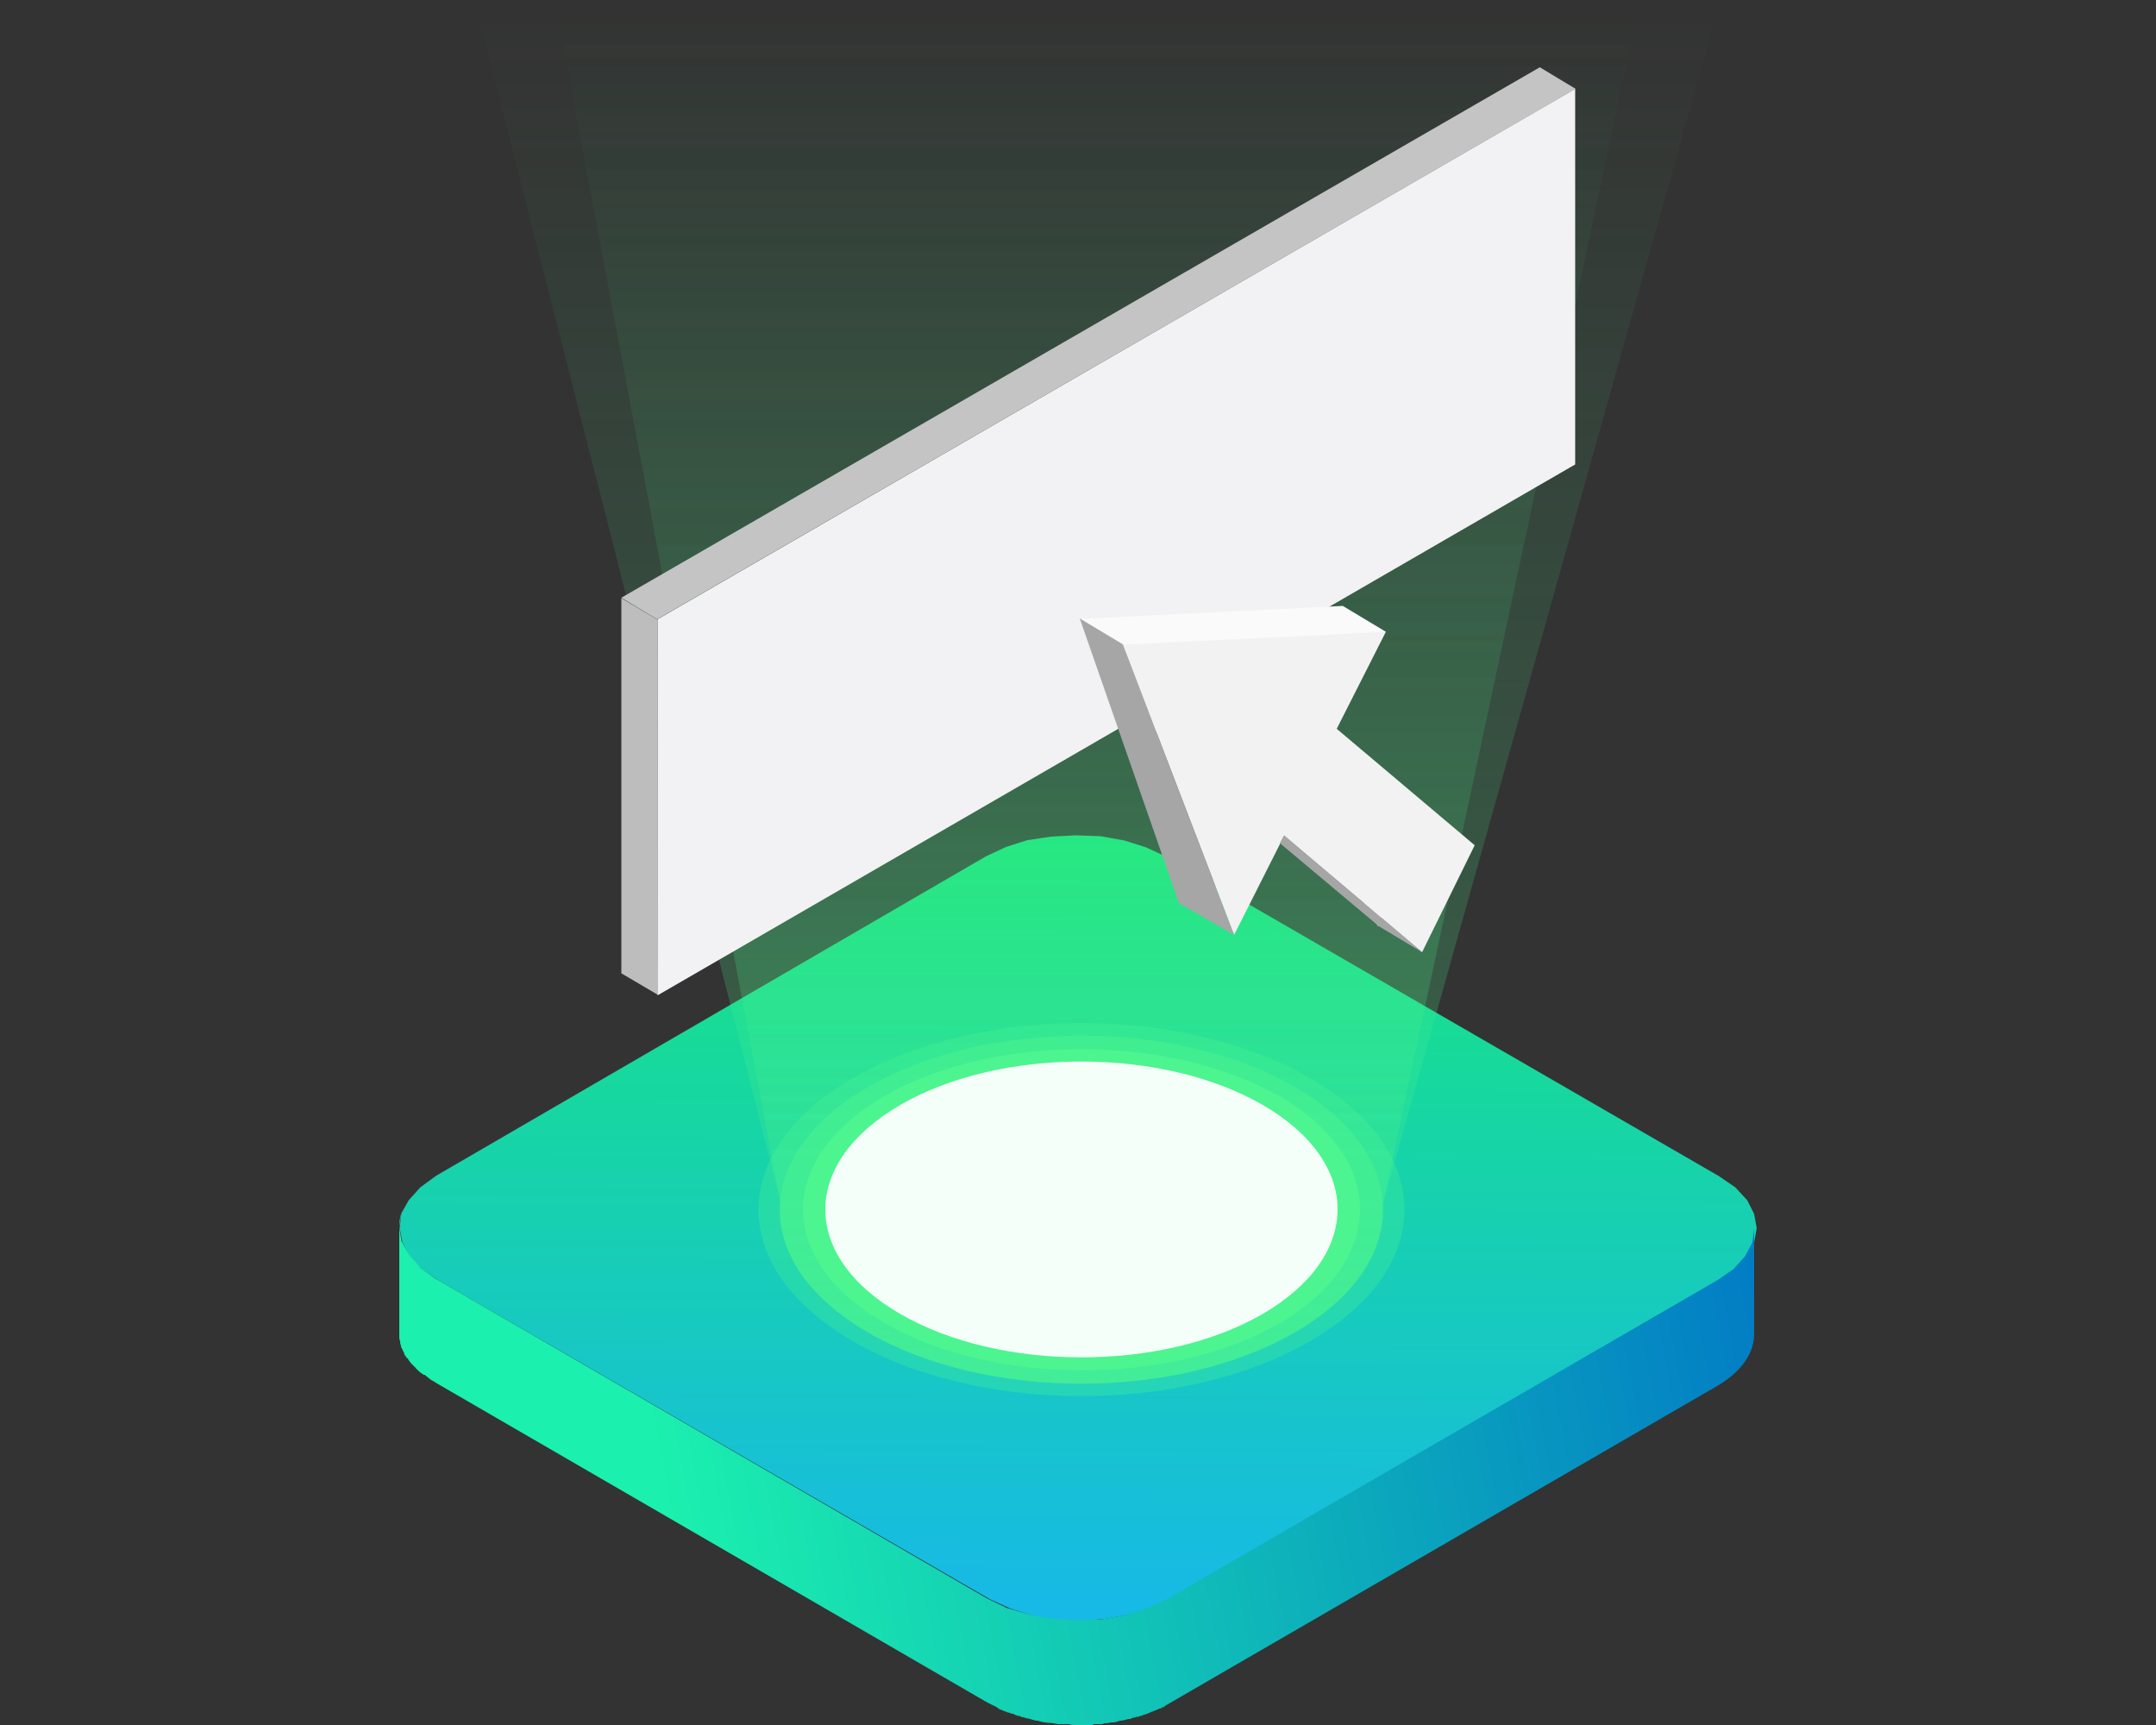
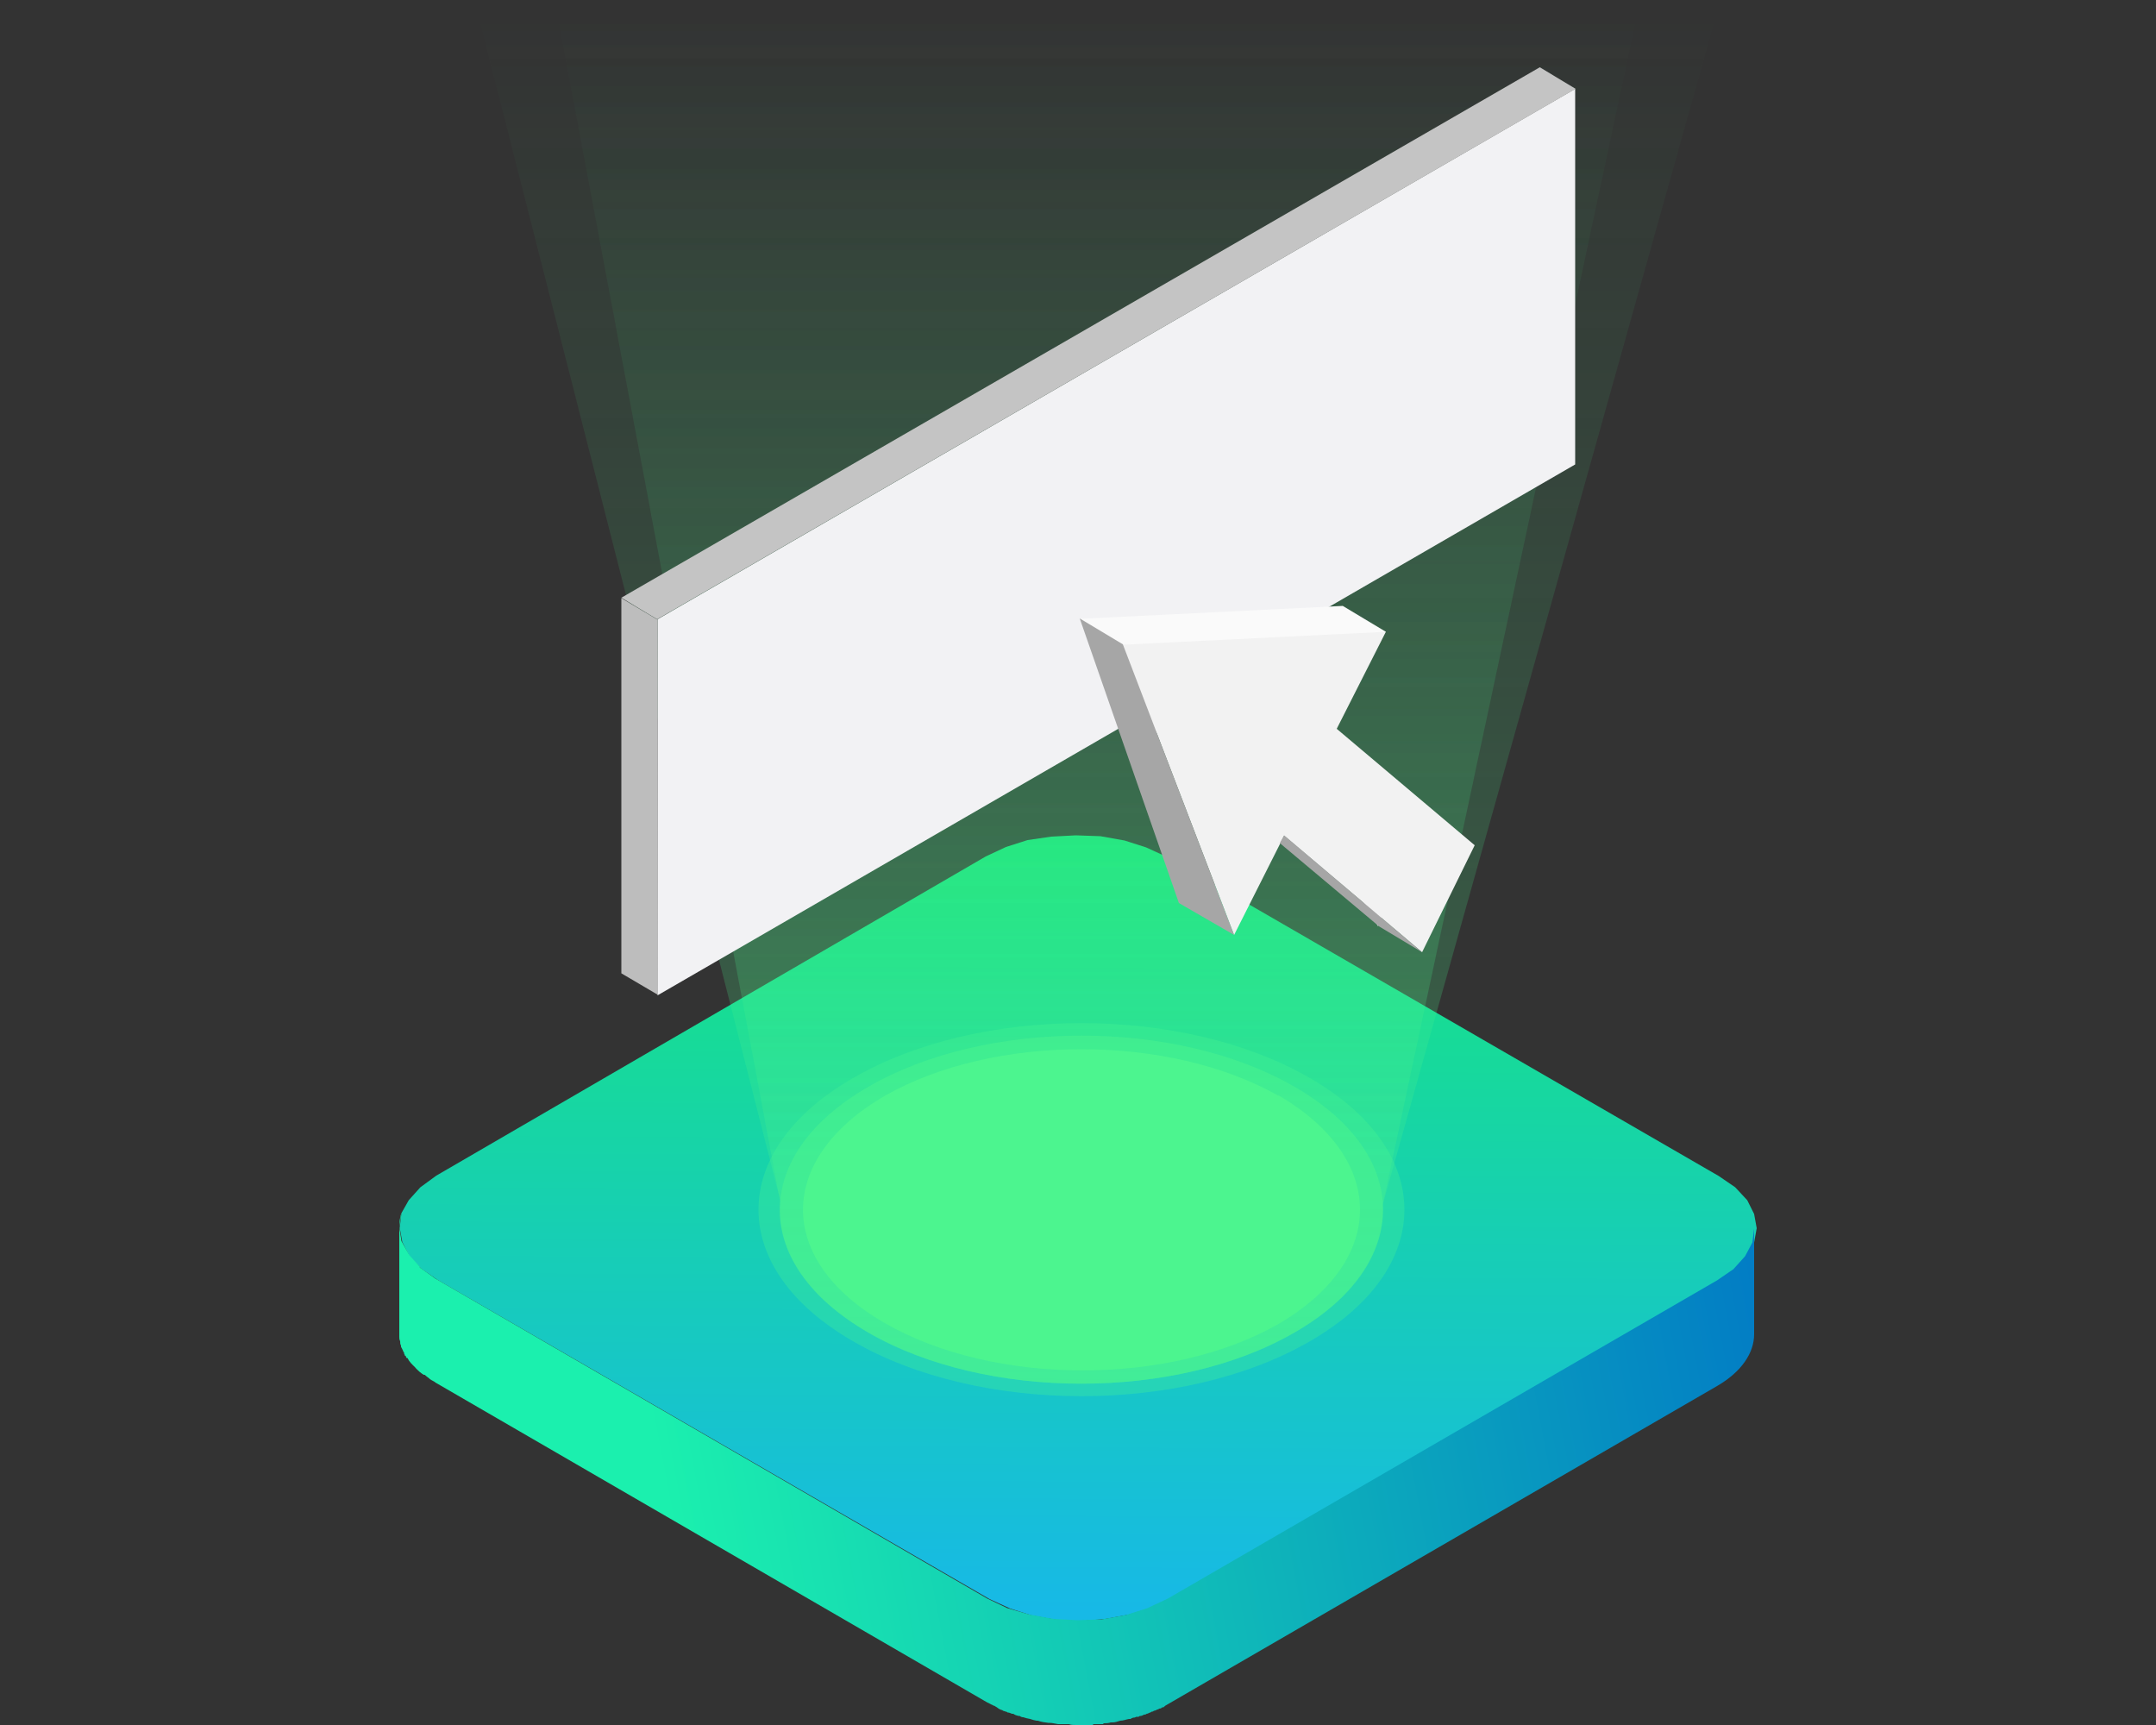
<svg xmlns="http://www.w3.org/2000/svg" width="50" height="40">
  <rect width="100%" height="100%" fill="#333333" stroke="none" />
  <linearGradient id="a" x1="24.956" x2="25.045" y1="37.335" y2="19.463" gradientUnits="userSpaceOnUse">
    <stop offset="0" stop-color="#17B9E6" />
    <stop offset="1" stop-color="#17E67E" />
  </linearGradient>
  <path fill="url(#a)" d="M40.25 29.41l.27-.28.16-.32.06-.33-.06-.33-.16-.32-.28-.3-.38-.26-12.8-7.4-.48-.22-.5-.16-.56-.1-.57-.02-.57.03-.55.08-.5.16-.47.22-12.74 7.4-.37.27-.27.3-.17.3-.04.34.06.33.16.32.28.3.38.26 12.8 7.4.48.22.5.16.56.1.57.03.57-.05.55-.1.5-.15.47-.22 12.74-7.4.37-.26z" />
  <linearGradient id="b" x1="-2653.836" x2="-2645.299" y1="320.418" y2="295.875" gradientUnits="userSpaceOnUse" gradientTransform="matrix(-.499 -.867 .867 -.499 -1561.009 -2110.691)">
    <stop offset="0" stop-color="#027CC5" />
    <stop offset="1" stop-color="#1BF0AE" />
  </linearGradient>
  <path fill="url(#b)" d="M9.76 29.4l-.27-.3-.18-.32-.05-.33.05-.33c-.03.1-.05.2-.05.32v2.4c0 .02 0 .02 0 .02s0 0 0 .02c0 .03 0 .06 0 .1 0 0 0 0 0 .02 0 .03 0 .06.02.1 0 .04 0 .07.02.1 0 .02 0 .03 0 .03.02.03.03.06.05.1 0 .02.02.03.02.03 0 .02 0 .04.02.06 0 0 0 0 0 .02 0 0 .02 0 .02 0 0 .03.02.04.02.05 0 0 0 0 .02 0 .02.03.03.06.05.08.02.03.04.05.07.08 0 0 0 0 .02.02 0 0 .03.03.04.04.03.04.06.06.1.1.04.03.06.05.1.07 0 0 0 0 .02 0 .03.03.06.05.1.08 0 0 0 0 .02.02.04.03.1.05.13.08l12.8 7.42c.04.02.07.03.1.05.02 0 .03.02.04.02.03 0 .05.03.08.04 0 0 .02.02.04.03 0 0 .03.02.06.03 0 0 .03 0 .04.02.02 0 .05.02.07.02.02 0 .03.02.04.02.04 0 .07.02.1.03 0 0 .02 0 .03 0 .04.03.08.04.12.05 0 0 .02 0 .03 0 .02.02.05.03.08.03.06.02.1.03.16.04.05.02.1.03.15.04.02 0 .03 0 .03 0 .08.03.16.04.24.05.02 0 .02 0 .03 0 .06 0 .13.02.2.03 0 0 0 0 .02 0 .06 0 .12 0 .2 0 0 0 .02 0 .03 0 .05.02.1.02.16.02 0 0 .02 0 .02 0 .06 0 .12 0 .18 0 .02 0 .03 0 .04 0 .05 0 .1 0 .14 0 0 0 .02 0 .03-.02.02 0 .03 0 .03 0 .06 0 .12 0 .18 0 .02 0 .02-.02.03-.02.05 0 .1 0 .16-.02 0 0 0 0 .02 0 0 0 0 0 .02 0 .06 0 .12-.02.18-.04.07 0 .14-.03.2-.04 0 0 0 0 .02 0 0 0 0 0 .02 0 .02-.02.04-.02.06-.03.02 0 .04 0 .07-.02 0 0 .02 0 .04 0 0 0 .03 0 .04-.02 0 0 .02 0 .02 0 .03 0 .06-.02.08-.03.02 0 .04 0 .06-.02.03 0 .05-.02.08-.03 0 0 .02 0 .04-.02.02 0 .03 0 .05-.02.03 0 .06-.02.08-.03 0 0 .03 0 .04-.02.02 0 .05 0 .07-.03 0 0 0 0 .03 0 .03-.03.06-.05.1-.07l12.74-7.38c.57-.33.86-.77.86-1.2V28.5s0 .03 0 .04c0-.02 0-.03 0-.05l-.04.32-.17.32-.27.3-.38.26-12.74 7.38-.47.22-.5.16-.56.1-.56.02-.56-.03-.55-.1-.52-.15-.46-.22-12.8-7.42-.38-.27z" />
  <linearGradient id="c" x1="25.451" x2="25.451" y1=".308" y2="32.208" gradientUnits="userSpaceOnUse">
    <stop offset="0" stop-color="#44DA7F" stop-opacity="0" />
    <stop offset="1" stop-color="#4CF58F" />
  </linearGradient>
  <path fill="url(#c)" d="M32.07 27.92L38.04 0H12.86l5.23 27.85c-.1 1.1.58 2.2 2.04 3.05 2.73 1.58 7.15 1.58 9.88 0 1.43-.82 2.1-1.9 2.05-2.98z" opacity=".3" />
  <linearGradient id="d" x1="25.451" x2="25.451" y1=".308" y2="32.208" gradientUnits="userSpaceOnUse">
    <stop offset="0" stop-color="#44DA7F" stop-opacity="0" />
    <stop offset="1" stop-color="#4CF58F" />
  </linearGradient>
  <path fill="url(#d)" d="M32.07 27.92L39.9 0H11l7.1 27.85c-.1 1.1.58 2.2 2.04 3.05 2.73 1.58 7.15 1.58 9.88 0 1.43-.82 2.1-1.9 2.05-2.98z" opacity=".3" />
  <path fill="#4CF58F" d="M30.38 25c2.92 1.68 2.92 4.42 0 6.1-2.93 1.7-7.67 1.7-10.6 0-2.92-1.68-2.92-4.42 0-6.1 2.93-1.7 7.67-1.7 10.6 0z" opacity=".3" />
  <path fill="#4CF58F" d="M30.02 25.2c2.74 1.57 2.74 4.13 0 5.7-2.73 1.58-7.15 1.58-9.88 0-2.74-1.57-2.74-4.13 0-5.7 2.73-1.58 7.15-1.58 9.88 0z" opacity=".5" />
  <path fill="#4CF58F" d="M29.65 25.4c2.52 1.47 2.52 3.83 0 5.3-2.52 1.44-6.6 1.44-9.13-.02-2.53-1.45-2.53-3.8 0-5.27 2.52-1.44 6.6-1.44 9.13 0z" />
-   <path fill="#F5FFF9" d="M29.28 25.62c2.32 1.34 2.32 3.5 0 4.85-2.32 1.34-6.08 1.34-8.4 0-2.32-1.34-2.32-3.5 0-4.85 2.32-1.34 6.08-1.34 8.4 0z" />
  <path fill="#F2F2F4" d="M36.53 10.77V2.06l-21.28 12.3v8.72z" />
  <path fill="#BDBDBD" d="M15.25 14.37l-.84-.5v8.7l.85.5z" />
  <path fill="#C4C4C4" d="M36.54 2.06l-21.3 12.3-.83-.5 21.3-12.3z" />
  <path fill="#FAFAFA" d="M32.9 18.87l-3.18-2.7 2.42-1.52-1-.6-6.1.3 2.48 3.67 2.47.2 1.97 3.26z" />
  <path fill="#F2F2F2" d="M34.2 19.6L31 16.9l1.14-2.25-6.1.3 2.58 6.73 1.16-2.3 3.2 2.7z" />
  <path fill="#A6A6A6" d="M26.04 14.94l-1-.6 2.3 6.6 1.28.74zM29.78 19.37l-.1.18 2.3 1.93 1 .6z" />
</svg>